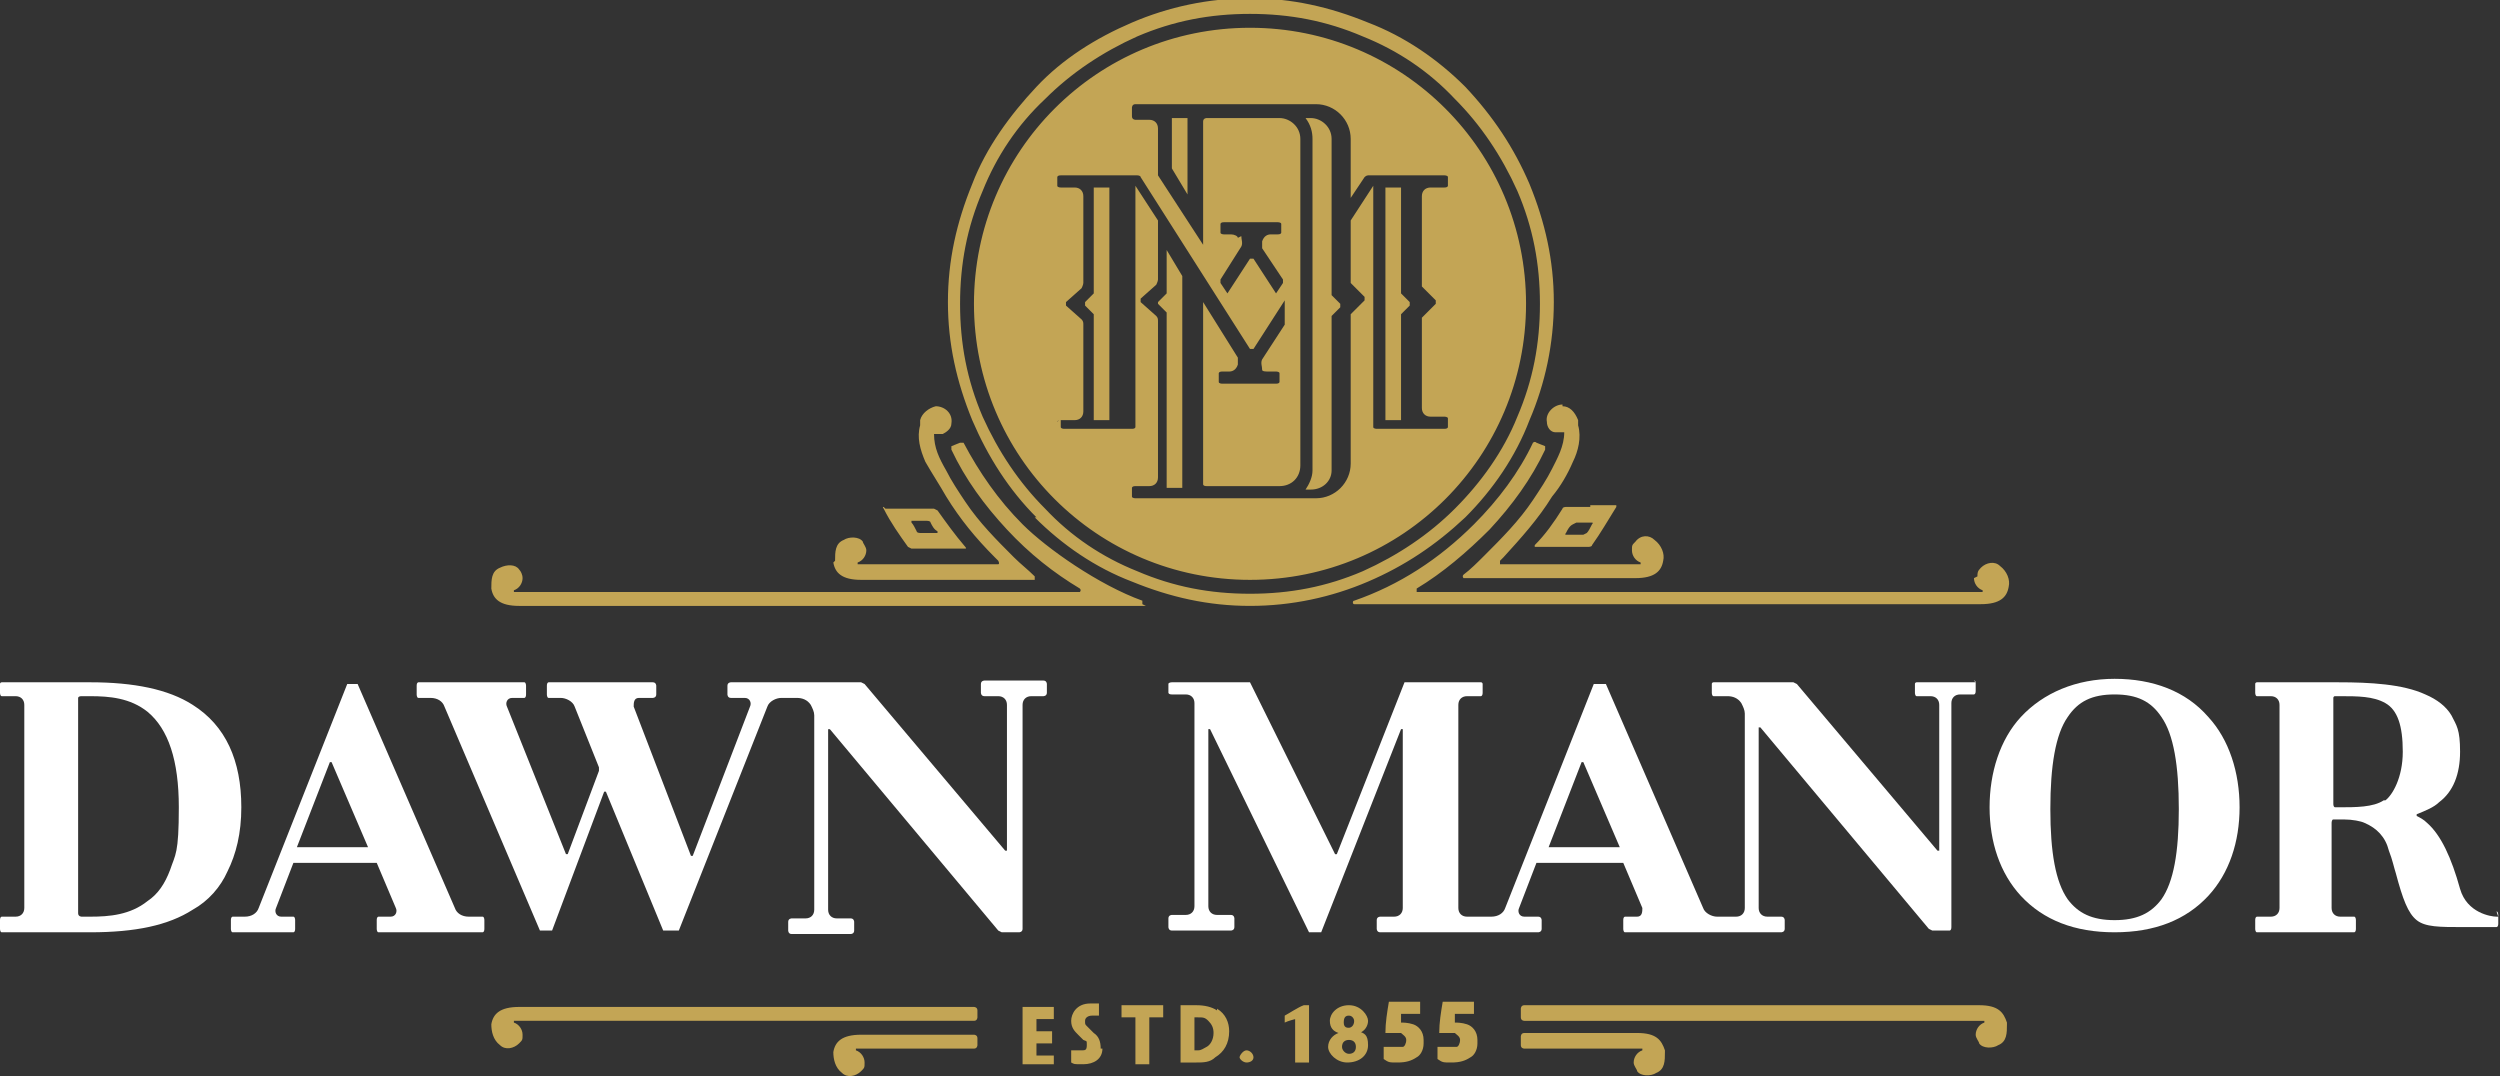
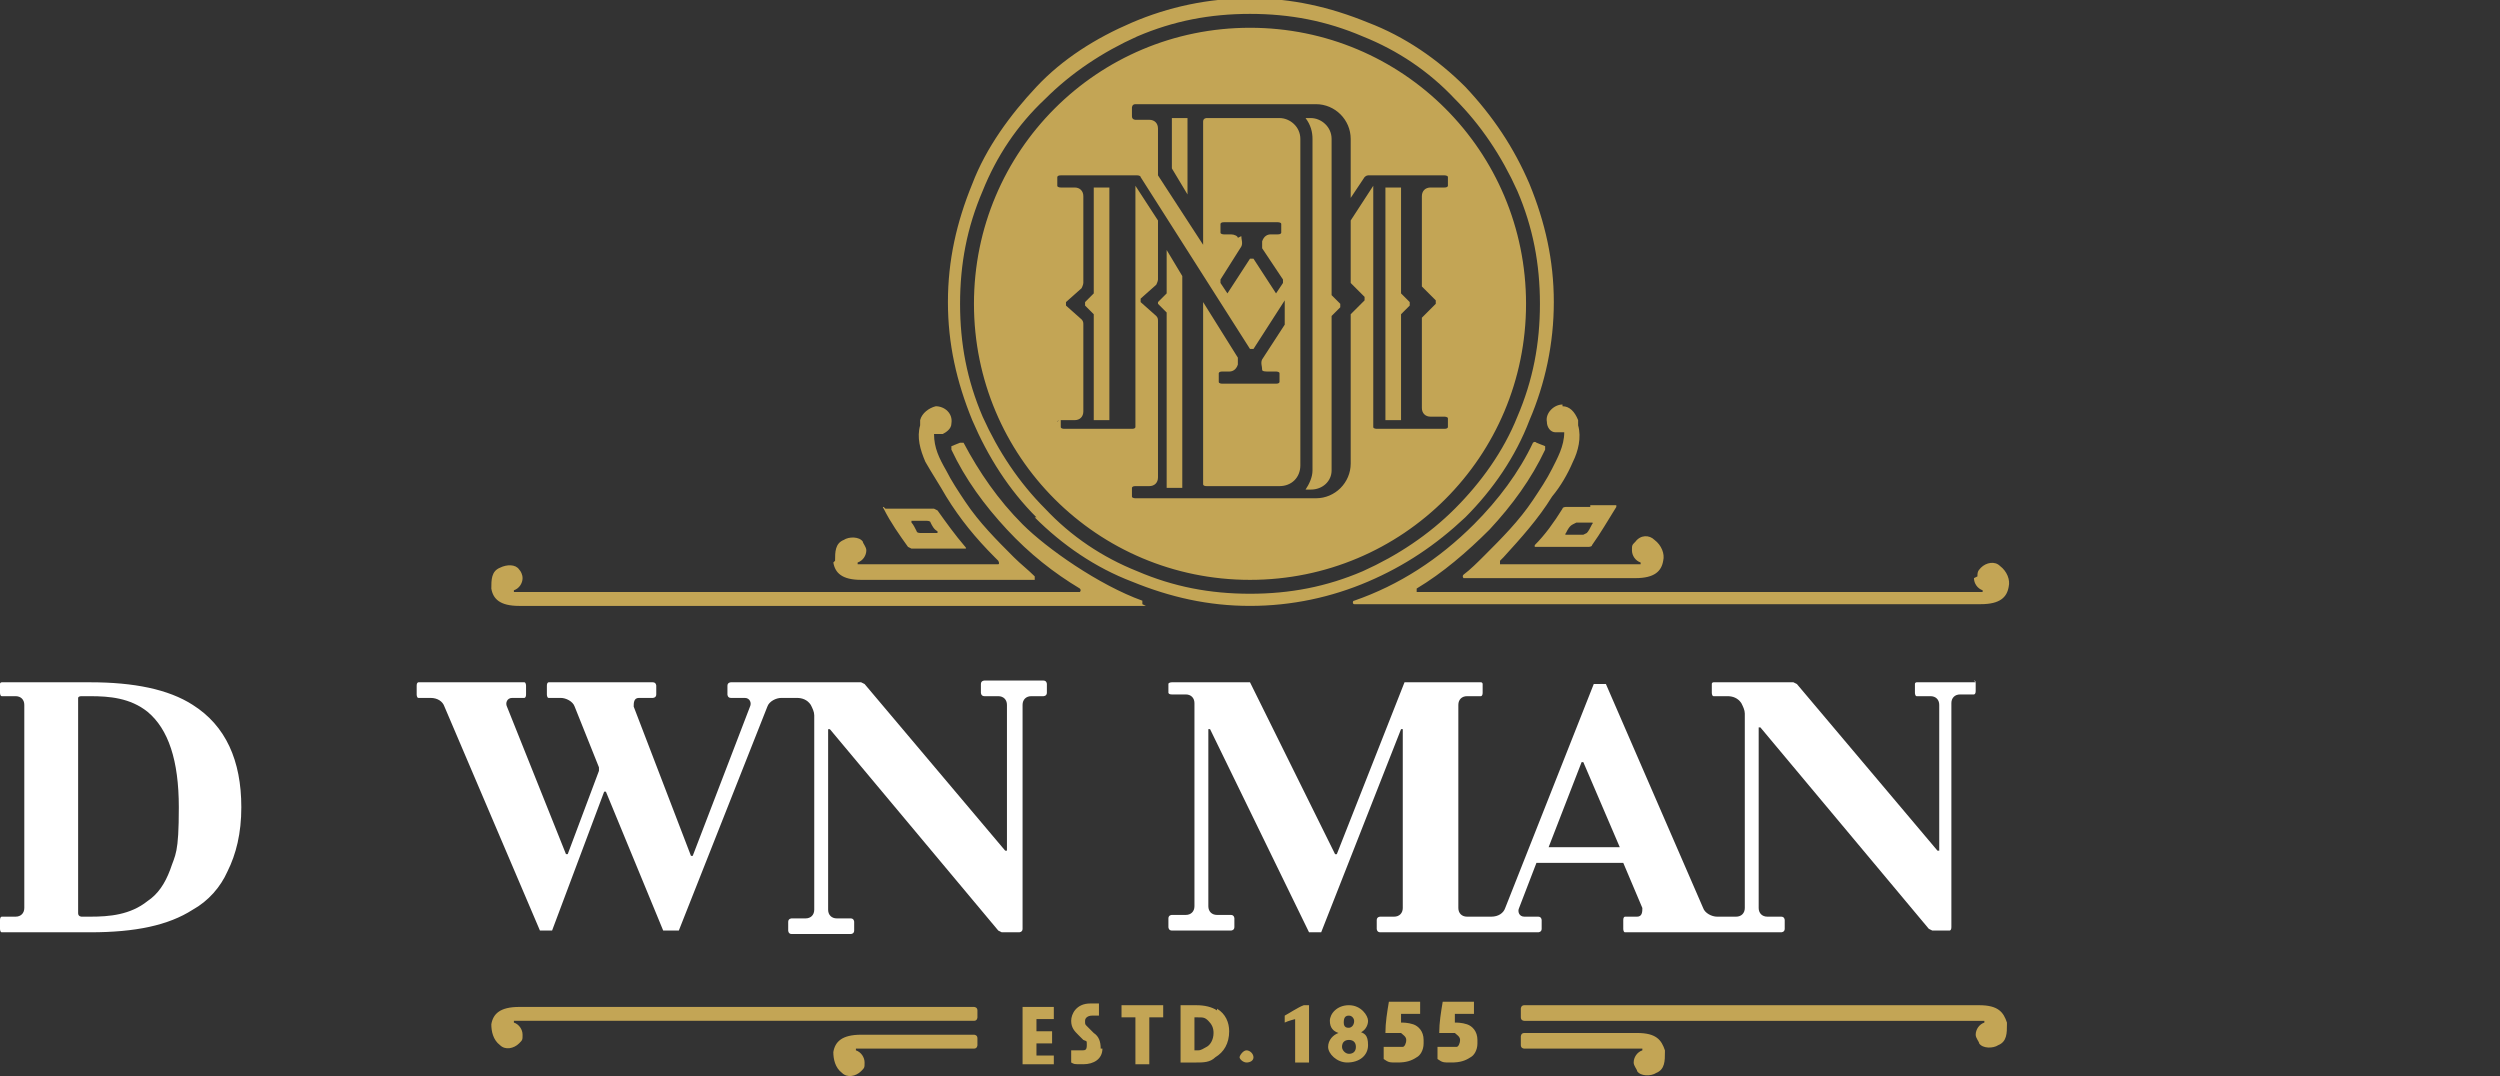
<svg xmlns="http://www.w3.org/2000/svg" id="Layer_2" version="1.1" viewBox="0 0 144 62">
  <rect x="0" y="0" width="144" height="62" fill="#333333" stroke="none" />
  <defs>
    <style>
      .st0 {
        fill: #c3a555;
      }

      .st1 {
        fill: #fff;
      }
    </style>
  </defs>
  <g id="Layer_1-2">
    <g>
      <path class="st0" d="M75.6,26.9V8c0-.4-.1-.8-.4-1.2,0,0,0,0,0,0h.3c.6,0,1.2.5,1.2,1.2v8.8c0,0,0,.1,0,.2l.5.5c0,0,0,.1,0,.2l-.5.5c0,0,0,.1,0,.2v8.7c0,.6-.5,1.1-1.2,1.1h-.3s0,0,0,0c.2-.3.4-.7.4-1.1h0ZM79.8,24.1v-13.2c0,0,0-.1,0-.1h.9c0,0,0,0,0,.1v5.8c0,0,0,.1,0,.2l.5.5c0,0,0,.1,0,.2l-.5.5c0,0,0,.1,0,.2v5.8s0,.1,0,.1h-.9c0,0,0,0,0-.1ZM62.5,17.6s0-.1,0-.2l.5-.5s0-.1,0-.2v-5.8c0,0,0-.1,0-.1h.9c0,0,0,0,0,.1v13.2s0,.1,0,.1h-.9s0,0,0-.1v-5.8c0,0,0-.1,0-.2l-.5-.5h0ZM68.4,6.9v4.3s0,0,0,0l-.9-1.5c0,0,0-.1,0-.2v-2.7c0,0,0,0,0,0h.9c0,0,0,0,0,0h0ZM66.7,17.6c0,0,0-.1,0-.2l.5-.5c0,0,0-.1,0-.2v-2.3s0,0,0,0l.9,1.5c0,0,0,.1,0,.2v11.9s0,.1,0,.1h-.9c0,0,0,0,0-.1v-9.8c0,0,0-.1,0-.2l-.5-.5h0ZM72,33.4c8.8,0,15.9-7.1,15.9-15.9s-7.1-15.9-15.9-15.9-15.9,7.1-15.9,15.9,7.1,15.9,15.9,15.9ZM60.9,24.3c0,0,0-.1.2-.1h.8c.3,0,.5-.2.5-.5v-5c0-.1,0-.2-.1-.3l-.9-.8s0-.1,0-.2l.9-.8c0,0,.1-.2.1-.3v-5c0-.3-.2-.5-.5-.5h-.8c0,0-.2,0-.2-.1v-.5c0,0,0-.1.2-.1h4.4c0,0,.2,0,.2.1l6.3,9.9c0,0,.2,0,.2,0l1.8-2.8s0,0,0,0v1.2c0,0,0,.1,0,.2l-1.3,2c-.1.2,0,.4,0,.6,0,.1.2.1.4.1h.4c0,0,.2,0,.2.1v.5c0,0,0,.1-.2.1h-3.1c0,0-.2,0-.2-.1v-.5c0,0,0-.1.2-.1h.4c.2,0,.4-.1.5-.4,0-.1,0-.3,0-.4l-2-3.2s0,0,0,0v10.5c0,0,0,.1.2.1h4.2c.7,0,1.2-.5,1.2-1.2V8c0-.7-.6-1.2-1.2-1.2h-4.2c0,0-.2,0-.2.2v7.1s0,0,0,0l-2.6-4c0,0,0-.1,0-.2v-2.5c0-.3-.2-.5-.5-.5h-.8c0,0-.2,0-.2-.2v-.5c0,0,0-.2.2-.2h10.4c1.1,0,2,.9,2,2v3.4s0,0,0,0l.8-1.2c0,0,.1-.1.2-.1h4.4c0,0,.2,0,.2.1v.5c0,0,0,.1-.2.1h-.8c-.3,0-.5.2-.5.5v5c0,0,0,.2,0,.2l.8.8c0,0,0,.1,0,.2l-.8.8c0,0,0,.1,0,.2v5c0,.3.2.5.5.5h.8c0,0,.2,0,.2.1v.5c0,0,0,.1-.2.1h-3.9c0,0-.2,0-.2-.1v-13.9s0,0,0,0l-1.3,2c0,0,0,.1,0,.2v3.2c0,0,0,.2,0,.2l.8.8c0,0,0,.1,0,.2l-.8.8c0,0,0,.1,0,.2v8.4c0,1.1-.9,2-2,2h-10.4c0,0-.2,0-.2-.1v-.5c0,0,0-.1.2-.1h.8c.3,0,.5-.2.5-.5v-9c0-.1,0-.2-.1-.3l-.9-.8c0,0,0-.1,0-.2l.9-.8c0,0,.1-.2.1-.3v-3.2c0,0,0-.1,0-.2l-1.3-2s0,0,0,0v13.9c0,0,0,.1-.2.1h-3.9c0,0-.2,0-.2-.1v-.5h0ZM71.3,13.7c0-.1-.2-.2-.4-.2h-.4c0,0-.2,0-.2-.1v-.5c0,0,0-.1.2-.1h3.1c0,0,.2,0,.2.1v.5c0,0,0,.1-.2.1h-.4c-.2,0-.4.1-.5.4,0,.1,0,.3,0,.4l1.2,1.8s0,.1,0,.2l-.4.6s0,0,0,0l-1.3-2c0,0-.2,0-.2,0l-1.3,2s0,0,0,0l-.4-.6s0-.1,0-.2l1.2-1.9c.1-.2,0-.4,0-.6h0ZM59.6,29.8c1.6,1.6,3.5,2.9,5.6,3.7,2.2.9,4.4,1.4,6.8,1.4s4.7-.5,6.8-1.4c2.1-.9,3.9-2.1,5.6-3.7,1.6-1.6,2.9-3.5,3.7-5.6.9-2.1,1.4-4.4,1.4-6.8s-.5-4.6-1.4-6.8c-.9-2.1-2.1-3.9-3.7-5.6-1.6-1.6-3.5-2.9-5.6-3.7-2.2-.9-4.4-1.4-6.8-1.4s-4.7.5-6.8,1.4c-2.1.9-4,2.1-5.5,3.7s-2.9,3.5-3.7,5.6c-.9,2.2-1.4,4.4-1.4,6.8s.5,4.6,1.4,6.8c.9,2.1,2.1,4,3.7,5.6ZM56.6,11c.8-2,2-3.8,3.6-5.3,1.5-1.5,3.3-2.7,5.3-3.6,2.1-.9,4.2-1.3,6.5-1.3s4.4.4,6.5,1.3c2,.8,3.8,2,5.3,3.6,1.5,1.5,2.7,3.3,3.6,5.3.9,2.1,1.3,4.2,1.3,6.5s-.4,4.4-1.3,6.5c-.8,2-2.1,3.8-3.6,5.3-1.5,1.5-3.3,2.7-5.3,3.6-2.1.9-4.2,1.3-6.5,1.3s-4.4-.4-6.5-1.3c-2-.8-3.8-2-5.3-3.6-1.5-1.5-2.7-3.3-3.6-5.3-.9-2.1-1.3-4.2-1.3-6.5s.4-4.4,1.3-6.5ZM95.9,60.6c0,.5,0,1-.5,1.2-.3.2-.9.2-1.1-.1,0-.1-.2-.3-.2-.5,0-.3.2-.6.5-.7,0,0,0,0,0-.1,0,0-.2,0-.3,0h-6.5c0,0-.2,0-.2-.2v-.5c0,0,0-.2.2-.2h6.5c1.1,0,1.4.4,1.6,1h0ZM115.6,59c0,.5,0,1-.5,1.2-.3.2-.9.2-1.1-.1,0-.1-.2-.3-.2-.5,0-.3.2-.6.5-.7,0,0,0,0,0-.1,0,0-.2,0-.3,0h-26.2c0,0-.2,0-.2-.2v-.5c0,0,0-.2.2-.2h26.2c1.1,0,1.4.4,1.6,1h0ZM90,23.4c.4,0,.7.3.9.8,0,.1,0,.2,0,.3.2.7,0,1.5-.3,2.1-.3.7-.7,1.4-1.2,2-.8,1.3-1.8,2.4-2.8,3.5,0,0-.1.1-.2.2,0,0,0,.2,0,.2h7.8c0,0,.2,0,.3,0,0,0,0,0,0-.1-.3-.1-.5-.4-.5-.7s0-.3.2-.5c.3-.4.8-.4,1.1-.1.4.3.6.8.5,1.2-.1.6-.5,1-1.6,1h-9.9c0,0-.1-.1,0-.2.4-.3.8-.7,1.2-1.1,1-1,2-2,2.8-3.2.4-.6.8-1.2,1.1-1.8.3-.6.7-1.3.7-2.1,0,0,0,0,0,0-.1,0-.3,0-.5,0-.3,0-.5-.3-.5-.6-.1-.5.4-1,.9-1h0ZM113.9,33.2c0-.2,0-.3.2-.5.3-.3.8-.4,1.1-.1.4.3.6.8.5,1.2-.1.6-.5,1-1.6,1h-36.1c-.1,0-.1-.2,0-.2,2.6-.9,4.9-2.4,6.9-4.4,1.4-1.4,2.6-3,3.4-4.7,0,0,.1-.1.2,0l.5.2c0,0,0,.1,0,.2-.8,1.7-1.9,3.2-3.2,4.6-1.3,1.3-2.7,2.5-4.2,3.4,0,0,0,.2,0,.2h32.3c0,0,.2,0,.3,0,0,0,0,0,0-.1-.3-.1-.5-.4-.5-.7h0ZM85.1,60.1h0c0,.4-.2.7-.4.8-.3.2-.6.3-1.1.3s-.5,0-.8-.2c0-.2,0-.5,0-.7h0c0,0,.1,0,.2,0,.1,0,.3,0,.5,0s.3,0,.4,0c.1,0,.2-.2.2-.4s-.2-.3-.3-.4c-.1,0-.3,0-.5,0s-.3,0-.4,0c0-.6.1-1.2.2-1.8h1.8c0,.2,0,.5,0,.7h-1.1v.5c.1,0,.4,0,.7.1.3.1.6.4.6.9h0ZM82,60.1h0c0,.4-.2.7-.4.8-.3.2-.6.3-1.1.3s-.5,0-.8-.2c0-.2,0-.5,0-.7h0c0,0,.1,0,.2,0,.1,0,.3,0,.5,0s.3,0,.4,0c.1,0,.2-.2.2-.4s-.2-.3-.3-.4c-.1,0-.3,0-.5,0s-.3,0-.4,0c0-.6.1-1.2.2-1.8h1.8c0,.2,0,.5,0,.7h-1.1v.5c.1,0,.4,0,.7.1.3.1.6.4.6.9h0ZM78.3,59.5c.3-.1.5-.4.5-.7s-.4-.9-1.1-.9-1.1.5-1.1.9.2.6.5.7c-.3.1-.6.4-.6.8s.5.9,1.1.9h0c.7,0,1.2-.4,1.2-1s-.2-.7-.6-.8h0ZM77.7,58.5h0c.2,0,.3.2.3.3,0,.3-.2.4-.3.4s-.3,0-.3-.3.1-.4.3-.4h0ZM77.7,60.7c-.2,0-.4-.2-.4-.4,0-.3.2-.4.4-.4h0c.2,0,.4.1.4.4s-.2.4-.4.4h0ZM60.7,60.6h0v.7h-1.8v-3.3h1.8v.7h-1v.7h.9v.7h-.9v.7h1ZM63.5,60.4h0c0,.6-.5.9-1.1.9s-.5,0-.7-.1c0-.2,0-.3,0-.7h0c0,0,.1,0,.2,0,0,0,.2,0,.4,0,.2,0,.3,0,.3-.3s0-.2-.2-.3c-.1-.1-.2-.2-.3-.3-.2-.2-.4-.4-.4-.8s.3-1,1.1-1,.3,0,.5,0c0,.3,0,.3,0,.7h0s-.1,0-.2,0c0,0-.1,0-.2,0-.2,0-.4.1-.4.3s0,.2.1.3c0,0,.2.2.4.4.3.2.4.5.4.9h0ZM75.1,57.9h.3v3.3h-.8v-2.5s0,0,0,0c0,0-.4.1-.6.2v-.4c.2-.1.8-.5,1.1-.6h0ZM70.1,58.2c-.3-.2-.7-.3-1.2-.3s-.3,0-.5,0c-.2,0-.3,0-.4,0v3.3c0,0,.2,0,.3,0h.6c.4,0,.8,0,1.1-.3.5-.3.8-.8.8-1.5h0c0-.5-.2-1-.7-1.3h0ZM69.9,59.5c0,.4-.2.7-.4.8-.2.1-.3.2-.5.2s-.1,0-.2,0h0v-1.9c0,0,.1,0,.2,0,.3,0,.4,0,.6.2.2.2.3.4.3.7h0ZM65.9,57.9h1.1v.7h-.8v2.7h-.8v-2.7h-.8v-.7h1.4,0ZM72.2,60.9c0,.2-.2.3-.4.3s-.4-.2-.4-.3.2-.4.4-.4h0c.2,0,.4.2.4.4ZM56.3,59.7v.5c0,0,0,.2-.2.2h-6.5c0,0-.2,0-.3,0,0,0,0,0,0,.1.3.1.5.4.5.7s0,.3-.2.5c-.3.3-.8.4-1.1.1-.4-.3-.5-.8-.5-1.2.1-.6.5-1,1.6-1h6.5c0,0,.2,0,.2.2h0ZM56.3,58.1v.5c0,0,0,.2-.2.2h-26.2c-.1,0-.2,0-.3,0,0,0,0,0,0,.1.3.1.5.4.5.7s0,.3-.2.5c-.3.3-.8.4-1.1.1-.4-.3-.5-.8-.5-1.2.1-.6.5-1,1.6-1h26.2c0,0,.2,0,.2.2h0ZM48.1,32.3c0-.5,0-1,.5-1.2.3-.2.9-.2,1.1.1,0,.1.2.3.2.5,0,.3-.2.6-.5.7,0,0,0,0,0,.1,0,0,.2,0,.3,0h7.8c0,0,.1,0,0-.2,0,0-.1-.1-.2-.2-1.1-1.1-2-2.2-2.8-3.5-.4-.7-.8-1.3-1.2-2-.3-.7-.5-1.4-.3-2.1,0-.1,0-.2,0-.3.1-.4.5-.7.9-.8.5,0,1,.4.9,1,0,.3-.3.5-.5.6-.2,0-.4,0-.5,0,0,0,0,0,0,0,0,.8.3,1.4.7,2.1.3.6.7,1.2,1.1,1.8.8,1.2,1.8,2.2,2.8,3.2.4.4.8.7,1.2,1.1,0,0,0,.2,0,.2h-10c-1.1,0-1.5-.4-1.6-1h0ZM66,34.9H29.9c-1.1,0-1.5-.4-1.6-1,0-.5,0-1,.5-1.2.4-.2.9-.2,1.1.1.1.1.2.3.2.5,0,.3-.2.6-.5.7,0,0,0,0,0,.1,0,0,.2,0,.3,0h32.3c0,0,.1-.1,0-.2-1.5-.9-2.9-2-4.2-3.4-1.3-1.4-2.4-2.9-3.2-4.6,0,0,0-.2,0-.2l.5-.2c0,0,.2,0,.2,0,.9,1.7,2,3.3,3.4,4.7s4.4,3.5,6.9,4.4c0,0,0,.2,0,.2h0ZM91.7,30.2c-.1.2-.2.4-.3.5,0,0-.2.1-.2.1h-1c0,0-.1,0,0-.1.1-.2.2-.4.4-.5,0,0,.2-.1.2-.1h.9c0,0,.1,0,0,.1h0ZM91.6,29.2h-1.4c0,0-.2,0-.2.1-.5.8-1,1.5-1.6,2.1,0,0,0,.1,0,.1h3.1c0,0,.2,0,.2-.1.5-.7.9-1.4,1.4-2.2,0,0,0-.1,0-.1h-1.5,0ZM52.4,30h1c0,0,.2,0,.2.1.1.2.2.4.4.5,0,0,0,.1,0,.1h-1c0,0-.2,0-.2-.1-.1-.2-.2-.4-.3-.5,0,0,0-.1,0-.1h0ZM50.9,29.2c0,0-.1,0,0,.1.4.8.9,1.5,1.4,2.2,0,0,.2.1.2.1h3.1c0,0,.1,0,0-.1-.6-.7-1.1-1.4-1.6-2.1,0,0-.2-.1-.2-.1h-2.8,0Z" />
      <path class="st1" d="M11.1,40.6c-1.4-.9-3.4-1.3-5.9-1.3H.1c0,0-.1,0-.1.1v.5c0,0,0,.2.1.2h.8c.3,0,.5.2.5.5v11.7c0,.3-.2.5-.5.5H.1c0,0-.1,0-.1.2v.5c0,0,0,.2.1.2h5.1c2.6,0,4.5-.4,5.9-1.3.9-.5,1.6-1.3,2-2.2.5-1,.8-2.2.8-3.7,0-2.7-.9-4.7-2.8-5.9h0ZM9.8,50.1c-.3.8-.7,1.4-1.3,1.8-1,.8-2.2.9-3.3.9h-.5c0,0-.2,0-.2-.2v-12.4c0,0,0-.1.2-.1h.5c1.1,0,2.3.1,3.3.9,1.2,1,1.8,2.8,1.8,5.5s-.2,2.7-.5,3.6Z" />
      <path class="st1" d="M113.8,39.3h-3.4c0,0-.1,0-.1.1v.5c0,0,0,.2.1.2h.8c.3,0,.5.2.5.5v8.4c0,0,0,0-.1,0l-8.1-9.6c0,0-.2-.1-.2-.1h-4.6c0,0-.1,0-.1.1v.5c0,0,0,.2.1.2h.8c.3,0,.6.1.8.4.1.2.2.4.2.6v11.2c0,.3-.2.5-.5.5h-1.1c-.3,0-.7-.2-.8-.5l-5.6-12.9c0,0,0,0-.2,0h-.4c0,0-.1,0-.1,0l-5.1,12.9c-.1.3-.4.5-.8.5h-1.4c-.3,0-.5-.2-.5-.5v-11.7c0-.3.2-.5.5-.5h.8c0,0,.1,0,.1-.2v-.5c0,0,0-.1-.1-.1h-4.2c0,0-.1,0-.2,0l-3.9,9.9s0,0-.1,0l-4.9-9.9c0,0,0,0-.1,0h-4.4c0,0-.2,0-.2.1v.5c0,0,0,.1.2.1h.8c.3,0,.5.2.5.5v11.7c0,.3-.2.5-.5.5h-.8c0,0-.2,0-.2.2v.5c0,0,0,.2.2.2h3.4c0,0,.2,0,.2-.2v-.5c0,0,0-.2-.2-.2h-.8c-.3,0-.5-.2-.5-.5v-10.2c0,0,0,0,.1,0l5.7,11.7s0,0,.1,0h.4c0,0,.1,0,.2,0l4.6-11.7c0,0,.1,0,.1,0v10.3c0,.3-.2.5-.5.5h-.8c0,0-.2,0-.2.2v.5c0,0,0,.2.2.2h9.1c0,0,.2,0,.2-.2v-.5c0,0,0-.2-.2-.2h-.8c-.3,0-.4-.3-.3-.5l1-2.6c0,0,0,0,.2,0h4.6c0,0,.1,0,.2,0l1.1,2.6c0,.2,0,.5-.3.5h-.7c0,0-.1,0-.1.2v.5c0,0,0,.2.1.2h9c0,0,.2,0,.2-.2v-.5c0,0,0-.2-.2-.2h-.8c-.3,0-.5-.2-.5-.5v-10.4c0,0,0,0,.1,0l9.7,11.6c0,0,.2.1.2.1h1c0,0,.1,0,.1-.2v-12.9c0-.3.2-.5.5-.5h.8c0,0,.1,0,.1-.2v-.5c0,0,0-.1-.1-.1ZM93.2,48.8h-4s0,0,0,0l1.9-4.9c0,0,0,0,.1,0l2.1,4.9s0,0,0,0Z" />
-       <path class="st1" d="M127.2,41.3c-1.3-1.5-3.2-2.2-5.4-2.2s-4.1.8-5.4,2.2c-1.2,1.3-1.8,3.2-1.8,5.2s.6,3.8,1.8,5.1c1.3,1.4,3.1,2.1,5.4,2.1s4.1-.7,5.4-2.1c1.2-1.3,1.8-3.1,1.8-5.1s-.6-3.9-1.8-5.2ZM124.5,51.8c-.6.8-1.4,1.2-2.7,1.2s-2.1-.4-2.7-1.2c-.7-1-1-2.7-1-5.2s.3-4.3,1-5.3c.6-.9,1.4-1.3,2.7-1.3s2.1.4,2.7,1.3c.7,1,1,2.8,1,5.3s-.3,4.2-1,5.2Z" />
-       <path class="st1" d="M27.7,52.8h-.7c-.4,0-.7-.2-.8-.5l-5.6-12.9c0,0,0,0-.1,0h-.4c0,0-.1,0-.1,0l-5.1,12.9c-.1.3-.4.5-.8.5h-.7c0,0-.1,0-.1.2v.5c0,0,0,.2.1.2h3.5c0,0,.1,0,.1-.2v-.5c0,0,0-.2-.1-.2h-.7c-.3,0-.4-.3-.3-.5l1-2.6c0,0,0,0,.1,0h4.6c0,0,.1,0,.1,0l1.1,2.6c.1.2,0,.5-.3.5h-.7c0,0-.1,0-.1.2v.5c0,0,0,.2.1.2h6c0,0,.1,0,.1-.2v-.5c0,0,0-.2-.1-.2ZM21.1,48.8h-4s0,0,0,0l1.9-4.9c0,0,.1,0,.1,0l2.1,4.9s0,0,0,0Z" />
      <path class="st1" d="M59.3,40.1h.8c0,0,.2,0,.2-.2v-.5c0,0,0-.2-.2-.2h-3.4c0,0-.2,0-.2.2v.5c0,0,0,.2.2.2h.8c.3,0,.5.2.5.5v8.4c0,0,0,0-.1,0l-8.1-9.6c0,0-.2-.1-.2-.1h-7.5c0,0-.2,0-.2.2v.5c0,0,0,.2.2.2h.8c.3,0,.4.3.3.5l-3.3,8.6c0,0,0,0-.1,0l-3.3-8.6c0-.2,0-.5.3-.5h.8c0,0,.2,0,.2-.2v-.5c0,0,0-.2-.2-.2h-6c0,0-.1,0-.1.2v.5c0,0,0,.2.1.2h.7c.3,0,.7.2.8.5l1.4,3.5c0,0,0,.2,0,.2l-1.8,4.8c0,0,0,0-.1,0l-3.4-8.5c-.1-.2,0-.5.3-.5h.7c0,0,.1,0,.1-.2v-.5c0,0,0-.2-.1-.2h-6.1c0,0-.1,0-.1.2v.5c0,0,0,.2.1.2h.7c.4,0,.7.2.8.5l5.5,12.9c0,0,0,0,.1,0h.5c0,0,.1,0,.1,0l3-8c0,0,0,0,.1,0l3.3,8c0,0,0,0,.2,0h.5c0,0,.1,0,.2,0l5.1-12.9c.1-.3.5-.5.8-.5h.9c.3,0,.6.1.8.4.1.2.2.4.2.6v11.2c0,.3-.2.5-.5.5h-.8c0,0-.2,0-.2.2v.5c0,0,0,.2.2.2h3.4c0,0,.2,0,.2-.2v-.5c0,0,0-.2-.2-.2h-.8c-.3,0-.5-.2-.5-.5v-10.4c0,0,0,0,.1,0l9.7,11.6c0,0,.2.1.2.1h1c0,0,.2,0,.2-.2v-12.9c0-.3.2-.5.5-.5h0Z" />
-       <path class="st1" d="M143.9,52.8h-.1c-.3,0-1.7-.2-2.1-1.6-.5-1.8-1.1-3.1-1.9-3.8-.2-.2-.4-.3-.6-.4,0,0,0-.1,0-.1.5-.2,1-.4,1.3-.7.8-.6,1.2-1.6,1.2-2.9s-.2-1.5-.5-2.1c-.3-.5-.8-.9-1.5-1.2-1.3-.6-3.2-.7-5-.7h-4.7c0,0-.1,0-.1.1v.5c0,0,0,.2.1.2h.8c.3,0,.5.2.5.5v11.7c0,.3-.2.5-.5.5h-.8c0,0-.1,0-.1.2v.5c0,0,0,.2.1.2h5.6c0,0,.1,0,.1-.2v-.5c0,0,0-.2-.1-.2h-.8c-.3,0-.5-.2-.5-.5v-4.9c0,0,0-.2.1-.2h.6c.5,0,1,.1,1.2.2.7.3,1.2.8,1.4,1.6.2.5.3,1,.4,1.3.4,1.5.7,2.3,1.2,2.7.5.4,1.3.4,2.7.4h1.9c0,0,.1,0,.1-.2v-.5c0,0,0-.2-.1-.2h0ZM137.3,46.1c-.6.4-1.6.4-2.6.4h-.2c0,0-.1,0-.1-.2v-6.1c0,0,0-.1.1-.1h.3c1,0,1.9,0,2.6.4.7.4,1,1.3,1,2.8s-.6,2.5-1,2.8Z" />
    </g>
  </g>
</svg>